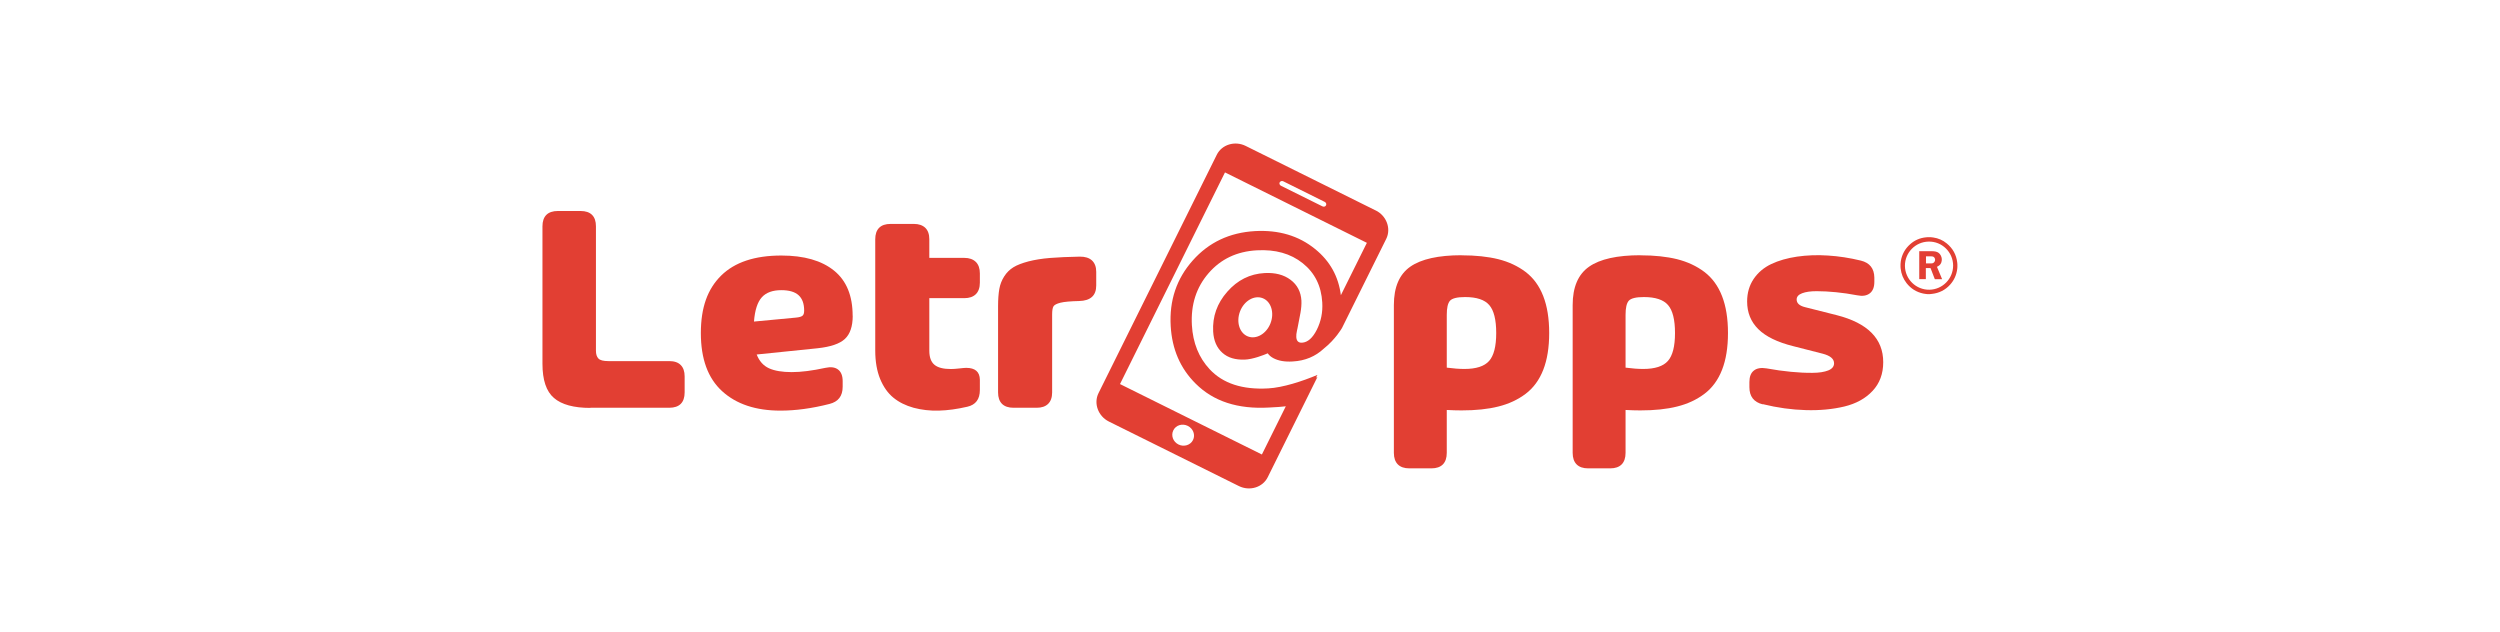
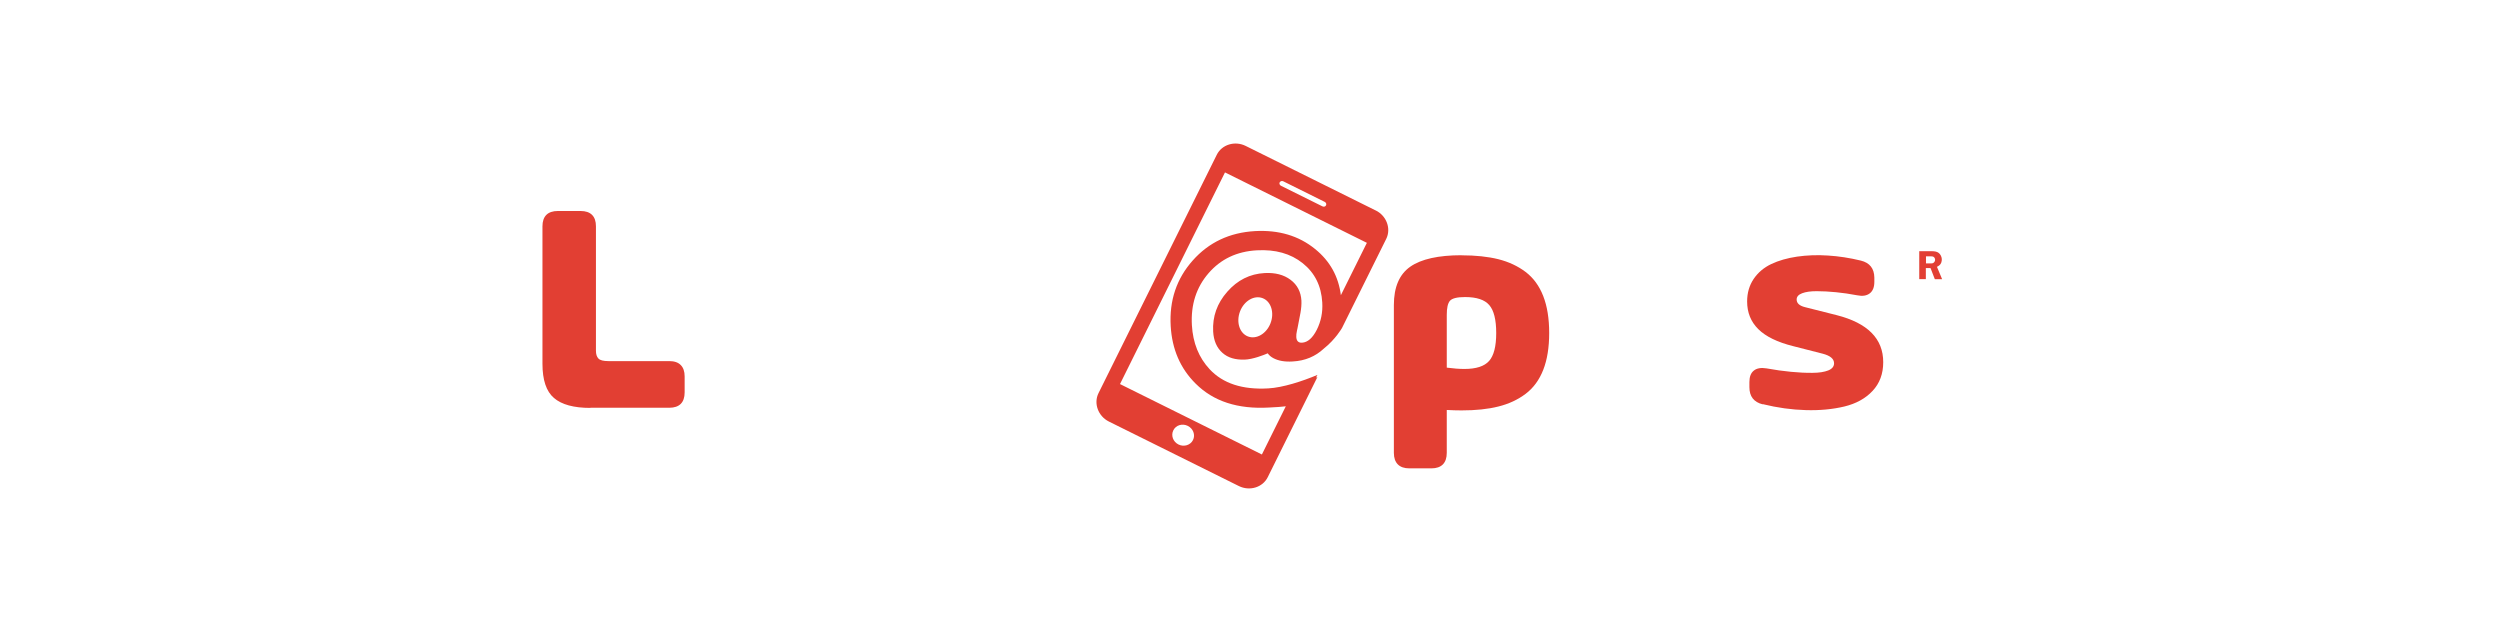
<svg xmlns="http://www.w3.org/2000/svg" id="Capa_1" data-name="Capa 1" viewBox="0 0 340.76 86.15">
  <defs>
    <style>
      .cls-1 {
        fill: #e23f33;
      }
    </style>
  </defs>
  <path class="cls-1" d="m187.5,28.68l-17.71-8.79c-1.47-.73-3.25-.19-3.94,1.21l-16.12,32.49c-.69,1.39-.05,3.14,1.42,3.87l17.71,8.79c1.47.73,3.25.19,3.94-1.21l6.77-13.65c-.06.03-.13.06-.19.09l.19-.38c-2.06.87-4.7,1.73-6.7,1.84-3.52.2-6.18-.67-7.99-2.61-1.47-1.58-2.28-3.58-2.42-6-.16-2.8.6-5.16,2.27-7.09,1.67-1.93,3.86-2.97,6.58-3.12,2.52-.14,4.61.44,6.26,1.76,1.65,1.32,2.53,3.1,2.66,5.35.08,1.34-.17,2.57-.74,3.71-.57,1.13-1.24,1.72-2.01,1.77-.5.03-.76-.23-.79-.77-.01-.24.01-.53.09-.86l.08-.36.4-2.08c.11-.61.15-1.16.13-1.66-.07-1.2-.56-2.15-1.48-2.84-.92-.69-2.1-1-3.54-.92-2,.11-3.7.96-5.09,2.55-1.39,1.58-2.03,3.39-1.92,5.42.07,1.25.49,2.21,1.26,2.9.77.69,1.77.96,3.01.93,1.13-.03,2.66-.64,3.17-.86.18.26.43.48.77.66.68.36,1.55.52,2.64.45,1.67-.09,3.08-.68,4.23-1.75,1.59-1.26,2.47-2.79,2.48-2.81l6.03-12.15c.69-1.39.05-3.14-1.42-3.87Zm-14.32,15.37c-.55,1.44-1.93,2.25-3.08,1.81-1.15-.44-1.63-1.97-1.08-3.41.55-1.44,1.93-2.25,3.08-1.81,1.15.44,1.63,1.96,1.08,3.41Zm1.25-19.19c.08-.17.3-.24.48-.15l5.66,2.81c.18.09.26.3.17.47-.08.17-.29.23-.48.14l-5.66-2.81c-.18-.09-.26-.3-.18-.47Zm-11.82,35.12c-.35.7-1.23.97-1.97.61-.75-.37-1.06-1.23-.71-1.94.35-.7,1.22-.97,1.97-.6.74.37,1.06,1.23.71,1.93Zm20.16-19.71c-.32-2.58-1.49-4.69-3.52-6.33-2.23-1.81-4.96-2.62-8.2-2.44-3.45.2-6.28,1.53-8.48,4.01-2.2,2.48-3.2,5.45-3,8.93.18,3.16,1.31,5.78,3.41,7.86,2.42,2.41,5.74,3.49,9.98,3.25,1.06-.06,1.72-.09,2.3-.17l-3.26,6.57-19.34-9.6,14.31-28.85,19.34,9.6-3.56,7.17Z" />
  <path class="cls-1" d="m80.47,55.6c-2.26,0-3.91-.45-4.96-1.35-1.05-.9-1.57-2.45-1.57-4.66v-18.74c0-.69.18-1.21.53-1.56s.88-.53,1.56-.53h3.11c.69,0,1.21.18,1.56.53.36.36.53.88.53,1.56v16.96c0,.47.11.82.34,1.06.23.24.68.35,1.35.35h8.31c.69,0,1.21.18,1.56.54.36.36.53.88.53,1.55v2.18c0,.69-.18,1.21-.53,1.56s-.88.53-1.56.53h-10.77Z" />
-   <path class="cls-1" d="m116.23,43.03c0,1.45-.36,2.51-1.07,3.17-.71.66-1.96,1.08-3.73,1.27l-8.29.85c.35.9.91,1.53,1.68,1.88.77.35,1.81.52,3.1.52s2.78-.19,4.58-.58c.73-.16,1.3-.09,1.72.22.42.31.64.84.64,1.59v.77c0,1.26-.6,2.04-1.8,2.34-2.39.61-4.62.91-6.68.91-3.36,0-6.01-.88-7.95-2.65-1.94-1.77-2.9-4.41-2.9-7.92s.92-6.01,2.77-7.84c1.85-1.82,4.58-2.73,8.2-2.73,3.11,0,5.5.69,7.19,2.06,1.69,1.37,2.53,3.42,2.53,6.15Zm-7.73.26c.44-.04.74-.13.89-.26.15-.13.22-.36.22-.69,0-.94-.25-1.64-.76-2.1-.5-.46-1.29-.69-2.35-.69-1.18,0-2.07.32-2.66.97-.59.65-.95,1.75-1.07,3.31l5.73-.54Z" />
-   <path class="cls-1" d="m133.56,38.53c0,.69-.19,1.21-.55,1.57-.37.36-.89.54-1.56.54h-4.78v7.16c0,.89.23,1.53.7,1.92.46.39,1.21.58,2.25.58.31,0,.69-.03,1.14-.08.45-.05.76-.08.94-.08,1.22,0,1.84.54,1.86,1.61v1.41c0,1.26-.57,2.02-1.71,2.28-1.39.32-2.68.5-3.89.53-1.21.03-2.35-.1-3.43-.39-1.08-.3-1.99-.75-2.75-1.37-.76-.62-1.36-1.47-1.81-2.55-.44-1.08-.67-2.37-.67-3.86v-15.19c0-.69.18-1.21.53-1.56.36-.36.88-.53,1.58-.53h3.15c.67,0,1.19.18,1.56.53.37.36.55.88.55,1.56v2.54h4.78c.67,0,1.19.19,1.56.55.37.37.55.89.55,1.56v1.25Z" />
-   <path class="cls-1" d="m147.16,34.98c.73-.01,1.28.16,1.67.51.39.36.59.88.59,1.56v1.86c0,1.37-.77,2.08-2.32,2.12-1.18.03-2.03.1-2.55.23-.52.13-.84.3-.96.5-.12.21-.18.57-.18,1.1v10.63c0,.69-.19,1.21-.55,1.56-.37.36-.89.53-1.56.53h-3.15c-.69,0-1.21-.18-1.57-.53-.36-.36-.54-.88-.54-1.56v-11.76c0-.93.06-1.71.17-2.34.11-.63.34-1.21.67-1.72.33-.52.75-.93,1.25-1.24.5-.31,1.19-.57,2.05-.8.86-.22,1.84-.38,2.95-.47,1.1-.09,2.45-.15,4.05-.18Z" />
  <path class="cls-1" d="m199.22,34.8c1.92,0,3.59.18,5.01.53,1.42.36,2.66.94,3.72,1.74,1.06.81,1.86,1.9,2.4,3.29.54,1.39.81,3.06.81,5.03s-.27,3.64-.81,5.02c-.54,1.38-1.34,2.47-2.4,3.27-1.06.8-2.3,1.38-3.72,1.73-1.42.36-3.09.53-5.01.53-.65,0-1.32-.02-2.02-.06v5.85c0,.69-.18,1.21-.53,1.57-.36.36-.88.54-1.56.54h-3.01c-.69,0-1.21-.18-1.57-.54-.36-.36-.54-.89-.54-1.57v-20.15c0-2.45.75-4.19,2.24-5.23,1.49-1.04,3.83-1.56,7-1.56Zm.38,15.49c1.6,0,2.72-.36,3.37-1.09.65-.73.97-2,.97-3.81s-.32-3.09-.95-3.81c-.63-.73-1.73-1.09-3.29-1.09-1.08,0-1.76.17-2.06.5-.3.34-.44.98-.44,1.92v7.2c.91.12,1.71.18,2.4.18Z" />
-   <path class="cls-1" d="m223.59,34.8c1.92,0,3.59.18,5.01.53,1.42.36,2.66.94,3.72,1.74,1.06.81,1.86,1.9,2.4,3.29.54,1.39.81,3.06.81,5.03s-.27,3.64-.81,5.02c-.54,1.38-1.34,2.47-2.4,3.27-1.06.8-2.3,1.38-3.72,1.73-1.42.36-3.09.53-5.01.53-.65,0-1.32-.02-2.02-.06v5.85c0,.69-.18,1.21-.53,1.57-.36.36-.88.54-1.56.54h-3.01c-.69,0-1.21-.18-1.57-.54-.36-.36-.54-.89-.54-1.57v-20.15c0-2.45.75-4.19,2.24-5.23,1.49-1.04,3.83-1.56,7-1.56Zm.38,15.49c1.6,0,2.72-.36,3.37-1.09.65-.73.97-2,.97-3.81s-.32-3.09-.95-3.81c-.63-.73-1.73-1.09-3.29-1.09-1.08,0-1.76.17-2.06.5-.3.34-.44.98-.44,1.92v7.2c.91.12,1.71.18,2.4.18Z" />
  <path class="cls-1" d="m240.25,55.11c-1.2-.3-1.8-1.08-1.8-2.34v-.69c0-.73.2-1.25.61-1.57.4-.32.97-.42,1.71-.3,1.2.22,2.31.37,3.35.47,1.04.1,2.01.15,2.92.14.91,0,1.63-.12,2.16-.33.52-.21.79-.54.79-.97,0-.61-.52-1.04-1.55-1.31l-4.03-1.03c-2.15-.54-3.73-1.31-4.75-2.32-1.02-1.01-1.52-2.27-1.52-3.77,0-1.17.3-2.19.89-3.07.59-.87,1.39-1.55,2.4-2.03,1.01-.48,2.18-.81,3.51-1.01,1.33-.19,2.73-.25,4.21-.15,1.47.09,2.97.32,4.49.69,1.21.3,1.82,1.07,1.84,2.32v.58c0,.73-.21,1.25-.63,1.57-.42.32-.99.41-1.71.26-1-.19-1.96-.33-2.89-.42-.93-.09-1.81-.14-2.63-.14s-1.48.09-1.98.28c-.5.19-.75.47-.75.85,0,.51.38.86,1.15,1.05l4.32,1.09c4.22,1.08,6.33,3.21,6.33,6.41,0,1.57-.48,2.88-1.45,3.91-.97,1.04-2.25,1.74-3.85,2.13-1.6.38-3.36.55-5.26.49-1.91-.05-3.86-.32-5.85-.81Z" />
-   <path class="cls-1" d="m263.12,40.09h-.36s-.04,0-.06,0c-.19-.02-.38-.04-.56-.08-.93-.2-1.68-.67-2.27-1.42-.45-.58-.72-1.24-.8-1.97,0-.08-.01-.15-.02-.23,0-.12,0-.24,0-.36,0-.02,0-.03,0-.05.01-.13.02-.26.04-.39.15-.92.58-1.69,1.28-2.31.61-.54,1.33-.85,2.14-.93.08,0,.15-.02.23-.02.12,0,.25,0,.37,0,.02,0,.03,0,.05,0,.12.01.23.02.35.04.69.1,1.31.37,1.84.81.83.68,1.31,1.55,1.43,2.61,0,.08.01.15.02.23v.37s0,.01,0,.02c0,.08-.01.16-.02.24-.1.82-.42,1.54-.97,2.15-.66.73-1.49,1.15-2.48,1.26-.08,0-.15.01-.23.02Zm3.1-3.88c0-1.83-1.51-3.33-3.36-3.28-1.79.04-3.22,1.51-3.21,3.3.01,1.83,1.52,3.29,3.34,3.26,1.79-.03,3.22-1.5,3.23-3.28Z" />
  <path class="cls-1" d="m264.02,36.38c.23.56.47,1.12.7,1.68-.02,0-.03,0-.05,0-.3,0-.6,0-.9,0-.03,0-.04,0-.06-.04-.18-.48-.37-.95-.55-1.43-.01-.04-.03-.05-.07-.05-.18,0-.36,0-.54,0-.01,0-.03,0-.05,0v1.51h-.9v-3.81s.02,0,.04,0c.56,0,1.13,0,1.69,0,.17,0,.34.02.51.05.32.07.55.25.7.54.16.31.18.64.06.97-.1.26-.3.43-.55.55-.01,0-.02.01-.04.02Zm-1.51-.48s.01,0,.02,0c.25,0,.5,0,.76,0,.09,0,.18-.02.26-.08.17-.12.26-.35.19-.55-.05-.15-.14-.27-.31-.31-.07-.01-.13-.02-.2-.02-.23,0-.46,0-.68,0-.01,0-.02,0-.03,0v.97Z" />
</svg>